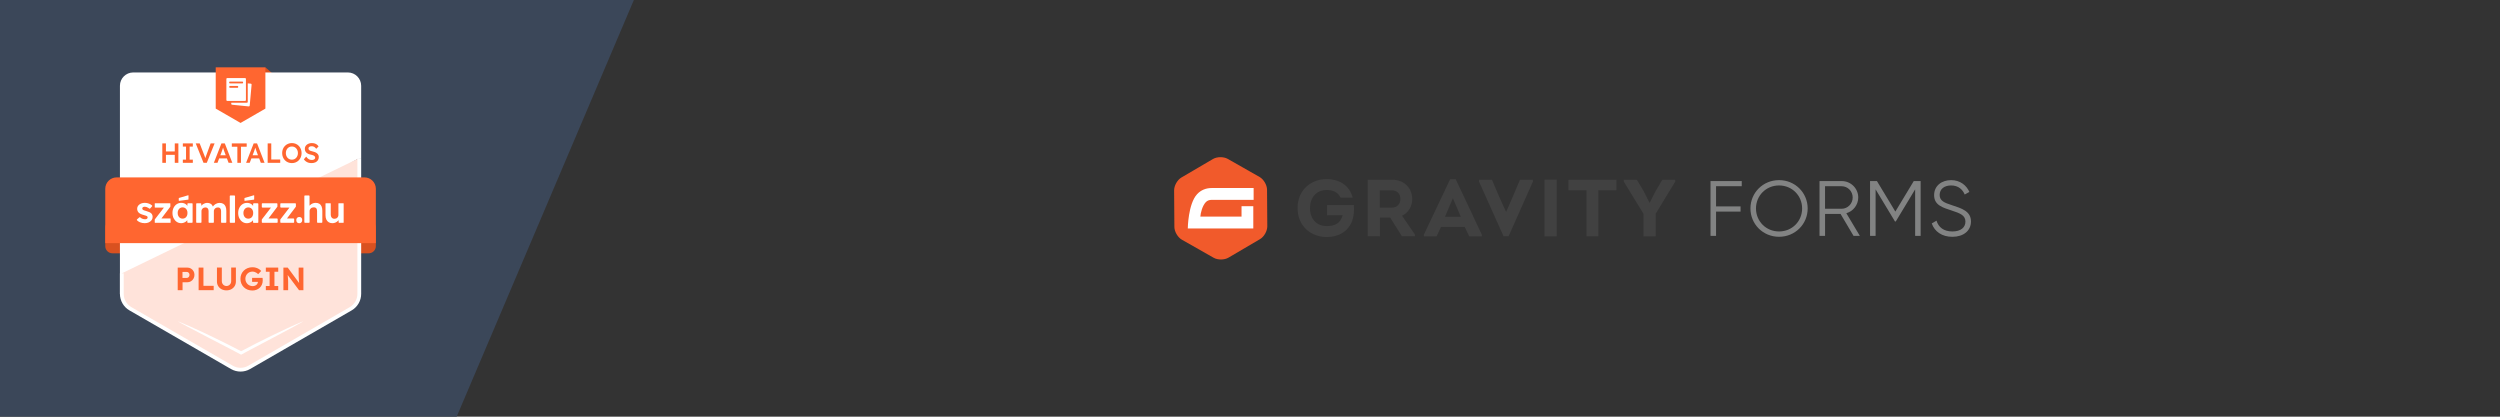
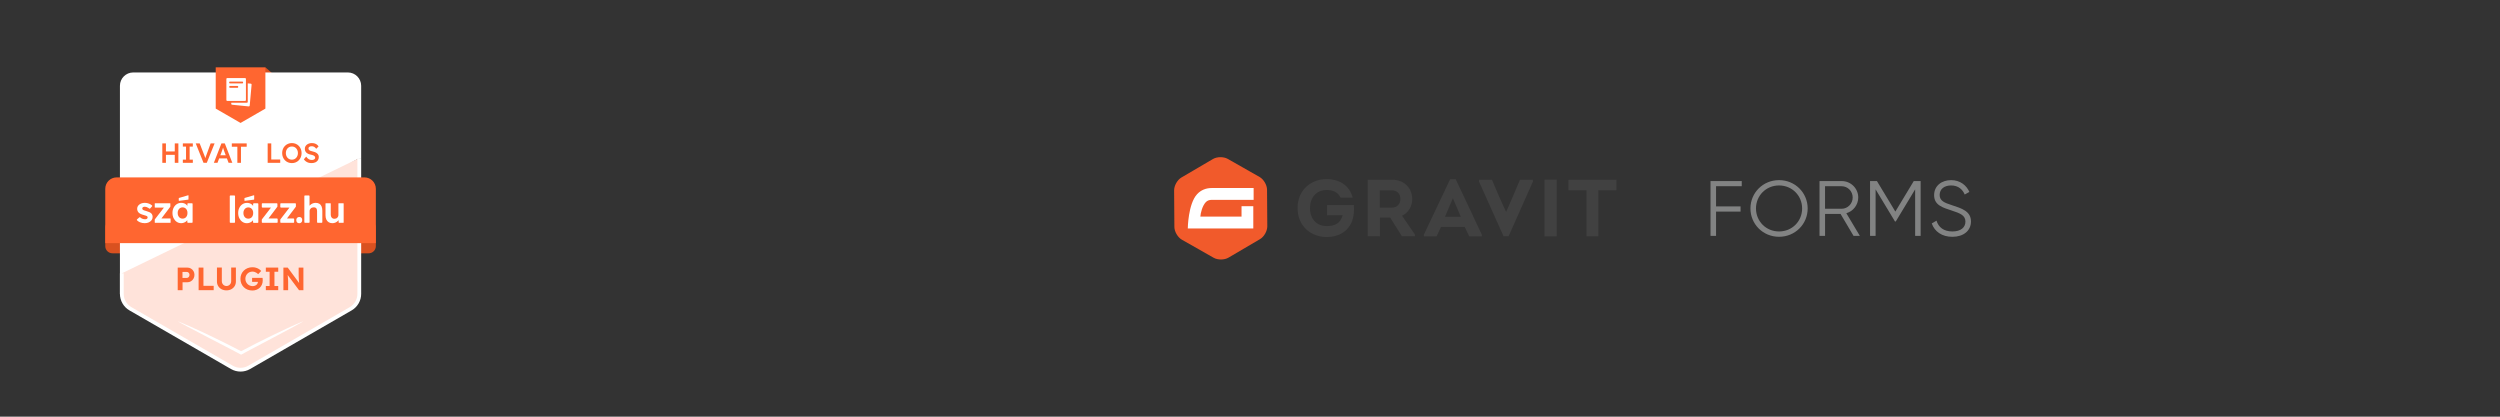
<svg xmlns="http://www.w3.org/2000/svg" viewBox="0 0 1200 200">
  <rect x="0" y="0" width="1200" height="200" fill="#333333" stroke="none" />
  <defs>
    <style>.uuid-1d415602-1f91-458b-8ef6-ead0555d43c4{fill:#3b4759;}.uuid-1d415602-1f91-458b-8ef6-ead0555d43c4,.uuid-53906ce8-7695-4103-926c-ba65623a0521,.uuid-017a619d-3138-4d65-b8fd-d58e8e4a26d1,.uuid-11a27a44-b6d4-407e-aab8-b127d7499ec3,.uuid-79d3c2df-8392-4e31-9968-7c3acbf1a420,.uuid-dcffb52d-440b-4022-919a-bc027ab8bfd7,.uuid-f0adcdd7-0d06-4a67-834c-33add4e71fa4,.uuid-e7739a06-276a-407b-93bb-859d8372cbe6{stroke-width:0px;}.uuid-53906ce8-7695-4103-926c-ba65623a0521{fill:#828383;}.uuid-017a619d-3138-4d65-b8fd-d58e8e4a26d1{fill:#414141;}.uuid-11a27a44-b6d4-407e-aab8-b127d7499ec3{fill:#d95120;}.uuid-79d3c2df-8392-4e31-9968-7c3acbf1a420{fill:#ff6630;}.uuid-dcffb52d-440b-4022-919a-bc027ab8bfd7{fill:#fff;}.uuid-f0adcdd7-0d06-4a67-834c-33add4e71fa4{fill:#ffe3da;}.uuid-e7739a06-276a-407b-93bb-859d8372cbe6{fill:#f15a2b;}</style>
  </defs>
  <g id="uuid-ae2cc1a8-d992-4f9f-9907-eb5ff20ff2c4">
-     <polygon class="uuid-1d415602-1f91-458b-8ef6-ead0555d43c4" points="304.255 0 219.206 200 0 200 0 0 304.255 0" />
-   </g>
+     </g>
  <g id="uuid-e7b2cb94-9bc6-4e3f-8058-33aee7963bc1">
    <path class="uuid-017a619d-3138-4d65-b8fd-d58e8e4a26d1" d="M636.825,85.96c5.442,0,10.884,2.602,12.445,8.915h-5.759c-1.369-2.636-3.564-3.677-6.698-3.677-5.125,0-8.021,3.835-8.021,8.678,0,5.159,3.134,8.644,8.021,8.644,3.756,0,6.494-1.12,7.671-5.193h-7.478v-4.888h12.841c.158,2.602.079,5.114-.826,7.591-2.07,5.464-6.969,7.75-12.207,7.75-7.241,0-13.972-4.921-13.972-13.916s6.777-13.904,13.984-13.904Z" />
    <path class="uuid-017a619d-3138-4d65-b8fd-d58e8e4a26d1" d="M679.172,112.581v.815h-6.256l-5.634-8.949h-4.899v8.949h-5.872v-27.13c3.915,0,7.784-.034,11.698,0,6.256,0,9.662,4.492,9.662,9.3,0,3.451-1.765,6.471-4.888,7.987l6.189,9.028ZM668.175,99.672c2.466,0,4.073-1.901,4.028-4.22,0-2.285-1.527-4.107-4.028-4.107h-5.872v8.338h5.872v-.011Z" />
    <path class="uuid-017a619d-3138-4d65-b8fd-d58e8e4a26d1" d="M691.674,108.938l-2.116,4.492h-6.109v-.781l12.603-26.587h2.704l12.524,26.587v.781h-6.064l-2.15-4.492h-11.393ZM693.597,104.062h7.591l-3.801-8.949-3.79,8.949Z" />
    <path class="uuid-017a619d-3138-4d65-b8fd-d58e8e4a26d1" d="M723.001,101.618l2.896-6.641,3.677-8.678h6.223v.849l-11.664,26.248h-2.432l-11.778-26.248v-.849h6.223l3.677,8.632,3.055,6.686h.124Z" />
    <path class="uuid-017a619d-3138-4d65-b8fd-d58e8e4a26d1" d="M741.363,113.441v-27.209h5.872v27.209h-5.872Z" />
    <path class="uuid-017a619d-3138-4d65-b8fd-d58e8e4a26d1" d="M752.824,91.345v-5.046h23.057v5.035h-8.666v22.096h-5.679v-22.084h-8.712Z" />
-     <path class="uuid-017a619d-3138-4d65-b8fd-d58e8e4a26d1" d="M791.901,97.273l2.704-5.385,3.292-5.578h6.223v.849l-9.39,15.432v10.85h-5.872v-10.85l-9.436-15.432v-.849h6.302l3.405,5.77,2.58,5.193h.192Z" />
    <path class="uuid-e7739a06-276a-407b-93bb-859d8372cbe6" d="M608.303,108.644c.011,2.24-1.55,5.012-3.496,6.143l-15.172,8.904c-1.935,1.131-5.114,1.154-7.06.045l-15.296-8.689c-1.946-1.109-3.564-3.847-3.575-6.098l-.124-17.593c-.011-2.24,1.55-5.012,3.485-6.143l15.183-8.904c1.935-1.131,5.114-1.154,7.06-.045l15.296,8.689c1.946,1.109,3.564,3.847,3.575,6.098l.124,17.593h0Z" />
    <path class="uuid-dcffb52d-440b-4022-919a-bc027ab8bfd7" d="M581.648,95.927h20.093v-5.679h-20.048c-2.862,0-5.238.984-7.06,2.93-4.367,4.684-4.492,16.473-4.492,16.473h31.441v-10.669h-5.646v4.989h-19.765c.124-1.855.973-5.182,2.58-6.901.724-.781,1.652-1.143,2.896-1.143h0Z" />
    <path class="uuid-53906ce8-7695-4103-926c-ba65623a0521" d="M823.704,89.388v9.696h11.766v2.478h-11.766v11.642h-2.659v-26.293h14.991v2.478s-12.332,0-12.332,0Z" />
    <path class="uuid-53906ce8-7695-4103-926c-ba65623a0521" d="M840.211,100.057c0-7.512,5.996-13.599,13.735-13.599s13.735,6.087,13.735,13.599-5.996,13.599-13.735,13.599-13.735-6.087-13.735-13.599ZM865.022,100.057c0-6.121-4.786-11.042-11.076-11.042s-11.076,4.921-11.076,11.042,4.786,11.042,11.076,11.042,11.076-4.921,11.076-11.042Z" />
    <path class="uuid-53906ce8-7695-4103-926c-ba65623a0521" d="M883.463,102.681h-7.433v10.522h-2.659v-26.293h10.624c4.401,0,7.965,3.53,7.965,7.886,0,3.564-2.432,6.607-5.725,7.546l6.483,10.861h-3.032l-6.222-10.522ZM876.019,100.204h7.965c2.919,0,5.306-2.444,5.306-5.408,0-3.009-2.387-5.408-5.306-5.408h-7.965v10.816Z" />
    <path class="uuid-53906ce8-7695-4103-926c-ba65623a0521" d="M921.929,113.203h-2.659v-22.311l-9.3,15.409h-.385l-9.3-15.409v22.322h-2.659v-26.304h3.304l8.836,14.651,8.836-14.651h3.304v26.293h.023Z" />
    <path class="uuid-53906ce8-7695-4103-926c-ba65623a0521" d="M927.247,107.229l2.274-1.312c.95,3.157,3.451,5.182,7.625,5.182,4.016,0,6.256-1.912,6.256-4.729,0-3.043-2.613-4.016-6.528-5.295-4.322-1.426-8.497-2.557-8.497-7.399,0-4.616,3.756-7.218,8.157-7.218,4.367,0,7.399,2.557,8.768,5.668l-2.24,1.245c-.984-2.365-3.032-4.356-6.528-4.356-3.19,0-5.498,1.652-5.498,4.548,0,2.851,2.274,3.756,5.883,4.921,4.82,1.573,9.141,2.93,9.141,7.818,0,4.503-3.643,7.365-8.949,7.365-4.899-.011-8.508-2.455-9.866-6.437Z" />
    <path class="uuid-11a27a44-b6d4-407e-aab8-b127d7499ec3" d="M172.495,105.762h4.477c1.889,0,3.435,1.546,3.435,3.435v8.954c0,1.889-1.546,3.435-3.435,3.435h-4.477v-15.824h0Z" />
    <path class="uuid-11a27a44-b6d4-407e-aab8-b127d7499ec3" d="M58.439,105.762h-4.477c-1.889,0-3.435,1.546-3.435,3.435v8.954c0,1.889,1.546,3.435,3.435,3.435h4.477v-15.824h0Z" />
    <polygon class="uuid-11a27a44-b6d4-407e-aab8-b127d7499ec3" points="127.387 32.307 131.202 35.66 126.303 35.66 127.387 32.307" />
    <path class="uuid-dcffb52d-440b-4022-919a-bc027ab8bfd7" d="M172.458,75.866v-34.703c0-3.029-2.454-5.484-5.484-5.484H63.957c-3.029,0-5.484,2.454-5.484,5.484v99.978" />
    <path class="uuid-dcffb52d-440b-4022-919a-bc027ab8bfd7" d="M59.378,141.142h-1.81V41.164c0-3.523,2.866-6.389,6.389-6.389h103.017c3.523,0,6.389,2.866,6.389,6.389v34.703h-1.81v-34.703c0-2.525-2.054-4.579-4.579-4.579H63.957c-2.525,0-4.579,2.054-4.579,4.579v99.978Z" />
    <path class="uuid-f0adcdd7-0d06-4a67-834c-33add4e71fa4" d="M58.473,131.194v9.873c0,2.948,1.572,5.67,4.124,7.144l48.745,28.144c2.552,1.474,5.696,1.474,8.248,0l48.745-28.144c2.552-1.474,4.124-4.196,4.124-7.144v-65.2" />
    <path class="uuid-dcffb52d-440b-4022-919a-bc027ab8bfd7" d="M115.467,178.36c-1.583,0-3.165-.407-4.577-1.223l-48.746-28.144c-2.823-1.63-4.577-4.667-4.577-7.927v-9.873h1.81v9.873c0,2.615,1.407,5.052,3.672,6.36l48.746,28.144c2.265,1.308,5.078,1.308,7.343,0l48.746-28.144c2.265-1.308,3.672-3.745,3.672-6.36v-65.2h1.81v65.2c0,3.26-1.753,6.297-4.576,7.927l-48.746,28.144c-1.412.815-2.994,1.223-4.577,1.223Z" />
    <path class="uuid-dcffb52d-440b-4022-919a-bc027ab8bfd7" d="M130.134,161.259c-4.85,2.346-9.628,4.83-14.402,7.324-1.81-.928-6.987-3.575-6.987-3.575-7.592-3.771-15.445-7.572-23.288-10.781-.376.261,30.271,15.863,30.281,16.023-.023-.141,30.157-15.778,29.739-16.02-5.199,2.17-10.284,4.569-15.343,7.036v-.007Z" />
    <path class="uuid-79d3c2df-8392-4e31-9968-7c3acbf1a420" d="M56.011,85.144h118.913c3.026,0,5.484,2.458,5.484,5.484v26.066H50.527v-26.066c0-3.026,2.458-5.484,5.484-5.484Z" />
    <polygon class="uuid-79d3c2df-8392-4e31-9968-7c3acbf1a420" points="103.547 32.307 103.547 52.128 115.466 59.013 127.387 52.128 127.387 32.307 103.547 32.307" />
    <path class="uuid-79d3c2df-8392-4e31-9968-7c3acbf1a420" d="M77.91,78.157v-9.324h1.732v9.324h-1.732ZM78.629,74.321v-1.624h6.101v1.624h-6.101ZM83.89,78.157v-9.324h1.732v9.324h-1.732Z" />
    <path class="uuid-79d3c2df-8392-4e31-9968-7c3acbf1a420" d="M87.763,78.157v-1.533h1.533v-6.261h-1.533v-1.533h4.794v1.533h-1.533v6.261h1.533v1.533h-4.794Z" />
    <path class="uuid-79d3c2df-8392-4e31-9968-7c3acbf1a420" d="M97.684,78.157l-3.729-9.324h1.892l2.078,5.34c.108.275.199.523.281.739s.15.415.212.592c.062.176.118.35.167.52.049.17.105.346.167.533h-.373c.062-.239.127-.477.199-.712.072-.235.154-.487.245-.752.095-.268.206-.572.34-.918l1.944-5.34h1.905l-3.755,9.324h-1.575Z" />
    <path class="uuid-79d3c2df-8392-4e31-9968-7c3acbf1a420" d="M102.649,78.157l3.637-9.324h1.624l3.608,9.324h-1.797l-1.997-5.301c-.046-.108-.105-.275-.18-.507s-.157-.48-.245-.752-.17-.523-.239-.758c-.072-.235-.124-.405-.16-.513l.333-.013c-.052.176-.114.379-.186.598-.072.222-.147.454-.225.693-.082.239-.157.471-.232.693-.075.222-.144.422-.206.598l-1.997,5.261h-1.739ZM104.299,76.027l.598-1.507h4.248l.641,1.507h-5.487Z" />
    <path class="uuid-79d3c2df-8392-4e31-9968-7c3acbf1a420" d="M113.933,78.157v-7.726h-2.663v-1.598h7.141v1.598h-2.745v7.726h-1.732Z" />
-     <path class="uuid-79d3c2df-8392-4e31-9968-7c3acbf1a420" d="M118.126,78.157l3.637-9.324h1.624l3.608,9.324h-1.797l-1.997-5.301c-.046-.108-.105-.275-.18-.507-.075-.232-.157-.48-.245-.752s-.17-.523-.239-.758c-.072-.235-.124-.405-.16-.513l.333-.013c-.052.176-.114.379-.186.598-.072.222-.147.454-.225.693-.082.239-.157.471-.232.693-.075.222-.144.422-.206.598l-1.997,5.261h-1.739ZM119.776,76.027l.598-1.507h4.248l.641,1.507h-5.487,0Z" />
    <path class="uuid-79d3c2df-8392-4e31-9968-7c3acbf1a420" d="M128.476,78.157v-9.324h1.732v7.726h4.301v1.598h-6.033Z" />
    <path class="uuid-79d3c2df-8392-4e31-9968-7c3acbf1a420" d="M140.1,78.291c-.667,0-1.284-.121-1.853-.359-.569-.239-1.062-.575-1.484-1.007s-.748-.938-.98-1.526c-.232-.585-.346-1.225-.346-1.918s.114-1.333.346-1.918.559-1.095.98-1.526c.422-.431.918-.765,1.484-1.007.569-.239,1.186-.359,1.853-.359s1.297.121,1.866.359c.569.239,1.062.578,1.477,1.013.418.435.742.944.974,1.526.232.582.346,1.219.346,1.912s-.114,1.32-.346,1.905c-.232.585-.556,1.098-.974,1.533s-.912.771-1.477,1.013c-.569.239-1.19.359-1.866.359h0ZM140.1,76.641c.425,0,.814-.078,1.167-.232.35-.157.654-.376.912-.667.258-.288.461-.624.605-1.007.147-.382.219-.801.219-1.252s-.072-.869-.219-1.252-.35-.716-.605-1.007c-.258-.288-.562-.51-.912-.667-.35-.154-.739-.232-1.167-.232s-.804.078-1.16.232c-.356.157-.66.376-.918.66-.258.284-.458.618-.598,1s-.212.804-.212,1.265.072.873.212,1.258.343.722.598,1.007c.258.284.565.503.918.66s.742.232,1.16.232h0Z" />
    <path class="uuid-79d3c2df-8392-4e31-9968-7c3acbf1a420" d="M149.528,78.291c-.542,0-1.039-.069-1.49-.206-.454-.137-.863-.343-1.225-.618s-.69-.608-.971-1l1.131-1.278c.435.605.863,1.02,1.278,1.252.418.232.889.346,1.412.346.301,0,.578-.046.827-.141s.444-.222.585-.386.212-.353.212-.565c0-.15-.029-.291-.085-.418-.059-.127-.144-.245-.258-.346s-.258-.196-.425-.288c-.17-.088-.359-.163-.572-.225s-.448-.121-.706-.173c-.487-.098-.915-.229-1.278-.392-.366-.163-.67-.369-.918-.614s-.431-.52-.546-.827-.173-.654-.173-1.046.085-.752.258-1.078.412-.614.712-.853c.301-.239.654-.425,1.052-.559s.83-.199,1.291-.199c.523,0,.993.062,1.405.186.412.124.778.307,1.092.552s.575.539.778.886l-1.144,1.131c-.176-.275-.379-.503-.598-.686-.222-.183-.461-.32-.719-.412s-.529-.141-.814-.141c-.32,0-.598.046-.833.134s-.418.216-.552.379-.199.363-.199.592c0,.176.039.337.121.474s.193.258.34.366.333.199.565.281c.232.082.493.15.788.212.487.098.928.229,1.317.392.392.163.722.359,1,.585.275.225.484.484.627.771.141.288.212.611.212.967,0,.614-.144,1.137-.435,1.578-.288.438-.696.778-1.219,1.013s-1.137.353-1.837.353h-.007Z" />
    <path class="uuid-79d3c2df-8392-4e31-9968-7c3acbf1a420" d="M85.299,139.285v-10.844h4.601c.64,0,1.221.153,1.743.457.521.305.934.72,1.239,1.247s.457,1.121.457,1.782c0,.671-.152,1.275-.457,1.812s-.718.963-1.239,1.278c-.522.315-1.103.472-1.743.472h-2.277v3.795h-2.324ZM87.592,133.398h2.045c.248,0,.47-.064.666-.194.196-.129.353-.302.472-.519.119-.217.178-.465.178-.743s-.059-.524-.178-.736-.276-.377-.472-.496c-.197-.118-.419-.178-.666-.178h-2.045v2.866Z" />
    <path class="uuid-79d3c2df-8392-4e31-9968-7c3acbf1a420" d="M95.333,139.285v-10.844h2.324v8.753h4.91v2.091h-7.235Z" />
    <path class="uuid-79d3c2df-8392-4e31-9968-7c3acbf1a420" d="M108.692,139.378c-.878,0-1.66-.183-2.347-.55-.687-.367-1.226-.873-1.619-1.518s-.589-1.376-.589-2.192v-6.692h2.339v6.553c0,.434.098.824.295,1.17.196.346.462.622.798.829s.71.31,1.123.31c.423,0,.808-.103,1.154-.31.346-.207.62-.483.821-.829.201-.346.302-.736.302-1.17v-6.553h2.261v6.692c0,.816-.196,1.547-.589,2.192s-.932,1.152-1.619,1.518c-.687.367-1.464.55-2.331.55Z" />
    <path class="uuid-79d3c2df-8392-4e31-9968-7c3acbf1a420" d="M121.1,139.44c-.836,0-1.603-.142-2.3-.426-.697-.284-1.298-.679-1.805-1.185-.506-.506-.896-1.1-1.17-1.781-.274-.681-.41-1.42-.41-2.215s.141-1.531.426-2.207c.284-.677.687-1.265,1.208-1.766s1.133-.891,1.836-1.17c.702-.279,1.471-.419,2.308-.419.578,0,1.131.078,1.658.233.526.155,1.007.367,1.44.635s.795.578,1.085.93l-1.441,1.518c-.268-.258-.55-.478-.844-.659-.295-.181-.602-.32-.922-.418-.32-.098-.65-.147-.991-.147-.486,0-.932.088-1.34.264-.408.176-.767.418-1.077.728s-.55.677-.72,1.1c-.17.423-.255.883-.255,1.379,0,.486.09.943.271,1.371.181.428.429.8.744,1.115.315.315.684.563,1.108.744.423.181.878.271,1.363.271.341,0,.666-.052.976-.155.31-.103.581-.25.814-.441.232-.191.413-.416.542-.674.129-.258.194-.532.194-.821v-.372l.31.434h-3.098v-1.936h5.019c.01.114.023.253.039.418.015.166.026.328.031.488.005.16.008.286.008.38,0,.702-.127,1.348-.38,1.936-.254.589-.605,1.095-1.054,1.518s-.979.751-1.588.984c-.609.232-1.27.349-1.983.349Z" />
    <path class="uuid-79d3c2df-8392-4e31-9968-7c3acbf1a420" d="M127.6,139.285v-1.998h1.812v-6.847h-1.812v-1.999h5.949v1.999h-1.812v6.847h1.812v1.998h-5.949Z" />
    <path class="uuid-79d3c2df-8392-4e31-9968-7c3acbf1a420" d="M136.03,139.285v-10.844h2.076l5.996,8.102h-.434c-.041-.32-.077-.633-.108-.937s-.06-.614-.085-.93c-.026-.315-.046-.64-.062-.976s-.028-.692-.039-1.069c-.011-.377-.015-.787-.015-1.231v-2.959h2.277v10.844h-2.107l-6.119-8.18.589.015c.051.537.095.994.131,1.371.036.377.065.705.085.984.02.279.039.522.054.728.015.207.026.403.031.589.005.185.008.382.008.589v3.904h-2.277Z" />
    <path class="uuid-dcffb52d-440b-4022-919a-bc027ab8bfd7" d="M72.672,102.494c-.237-.248-.553-.467-.949-.657-.396-.189-.878-.361-1.446-.515-.438-.118-.784-.225-1.038-.319-.254-.095-.447-.177-.577-.248-.118-.083-.21-.183-.275-.302-.065-.118-.098-.242-.098-.373s.027-.248.08-.355c.053-.106.133-.198.24-.275.107-.077.24-.133.399-.169.16-.036.34-.053.541-.053.225,0,.479.047.763.142.284.095.559.225.825.39.179.112.347.231.502.359.126.103.31.088.419-.032l.942-1.041c.116-.128.105-.327-.026-.439-.241-.208-.51-.394-.808-.558-.396-.219-.825-.387-1.287-.506-.462-.118-.935-.177-1.42-.177s-.947.068-1.384.204c-.438.136-.825.328-1.162.577-.337.248-.6.547-.79.896-.189.349-.284.736-.284,1.162,0,.355.056.677.169.967.112.29.275.559.488.807.248.26.583.494,1.003.701.42.207.932.388,1.535.541.39.107.71.204.958.293.248.089.432.169.55.24.213.142.319.343.319.603,0,.13-.026.251-.08.364-.053.113-.133.207-.24.284-.106.077-.234.136-.382.177-.148.042-.311.062-.488.062-.45,0-.899-.086-1.349-.257-.371-.141-.709-.357-1.015-.647-.114-.108-.29-.112-.409-.011l-1.124.959c-.134.114-.146.32-.024.446.383.395.858.714,1.426.956.68.29,1.458.435,2.334.435.71,0,1.349-.13,1.917-.39.568-.26,1.014-.615,1.34-1.065.325-.45.488-.964.488-1.544,0-.331-.047-.633-.142-.905-.095-.272-.243-.515-.444-.728Z" />
    <path class="uuid-dcffb52d-440b-4022-919a-bc027ab8bfd7" d="M81.731,104.872h-4.256l4.262-5.635c.022-.028.033-.063.033-.099v-1.414c0-.09-.073-.164-.164-.164h-7.162c-.09,0-.164.073-.164.164v1.749c0,.09.073.164.164.164h4.24l-4.37,5.67c-.022.029-.034.064-.034.1v1.378c0,.09.073.164.164.164h7.286c.09,0,.164-.073.164-.164v-1.749c0-.09-.073-.164-.164-.164Z" />
    <path class="uuid-dcffb52d-440b-4022-919a-bc027ab8bfd7" d="M92.148,97.561h-1.888c-.17,0-.307.137-.307.307v.927c-.18-.246-.389-.469-.63-.667-.29-.237-.627-.423-1.012-.559-.385-.136-.807-.204-1.269-.204-.816,0-1.544.207-2.183.621-.639.414-1.145.988-1.517,1.721-.373.734-.559,1.574-.559,2.52s.183,1.787.55,2.52c.367.734.863,1.313,1.49,1.739.627.426,1.331.639,2.112.639.438,0,.852-.068,1.242-.204s.742-.319,1.056-.55c.264-.194.491-.413.683-.654v.924c0,.17.138.307.307.307h1.924c.17,0,.307-.137.307-.307v-8.774c0-.17-.137-.307-.307-.307ZM89.696,103.657c-.195.408-.47.725-.825.949-.355.225-.769.337-1.242.337-.461,0-.867-.112-1.216-.337-.349-.225-.624-.541-.825-.949-.201-.408-.302-.884-.302-1.429,0-.532.1-1,.302-1.402.201-.402.476-.719.825-.949.349-.231.754-.346,1.216-.346.473,0,.887.115,1.242.346s.63.547.825.949c.195.402.293.87.293,1.402,0,.544-.098,1.02-.293,1.429Z" />
-     <path class="uuid-dcffb52d-440b-4022-919a-bc027ab8bfd7" d="M107.176,97.818c-.485-.29-1.094-.435-1.828-.435-.308,0-.621.047-.94.142-.32.095-.627.225-.923.39-.296.166-.562.367-.799.603-.19.19-.352.396-.488.616-.13-.314-.286-.583-.47-.803-.272-.325-.603-.565-.994-.719-.39-.154-.828-.231-1.313-.231-.319,0-.639.05-.958.151-.319.101-.621.24-.905.417-.284.177-.535.39-.754.639-.059.067-.115.137-.167.208l-.028-.94c-.005-.166-.141-.298-.307-.298h-1.826c-.17,0-.307.137-.307.307v8.774c0,.17.137.307.307.307h1.924c.17,0,.307-.137.307-.307v-5.319c0-.248.047-.479.142-.692.094-.213.225-.399.39-.559.165-.16.364-.284.594-.373.231-.089.482-.133.754-.133.331,0,.609.071.834.213.225.142.396.352.515.63.118.278.177.612.177,1.003v5.23c0,.17.138.307.307.307h1.924c.17,0,.307-.137.307-.307v-5.301c0-.248.047-.482.142-.701.095-.219.228-.408.399-.568.171-.16.373-.284.603-.373.231-.089.482-.133.754-.133.355,0,.645.068.869.204.225.136.396.34.515.612.118.272.177.621.177,1.047v5.212c0,.17.138.307.307.307h1.906c.17,0,.307-.137.307-.307v-5.39c0-.84-.121-1.55-.364-2.13-.243-.579-.606-1.014-1.091-1.304Z" />
    <rect class="uuid-dcffb52d-440b-4022-919a-bc027ab8bfd7" x="110.29" y="93.816" width="2.52" height="13.132" rx=".307" ry=".307" />
    <path class="uuid-dcffb52d-440b-4022-919a-bc027ab8bfd7" d="M132.974,104.872h-4.112l4.233-5.597c.04-.053.062-.118.062-.185v-1.223c0-.17-.137-.307-.307-.307h-6.875c-.17,0-.307.137-.307.307v1.462c0,.17.137.307.307.307h4.097l-4.34,5.631c-.041.054-.064.12-.064.187v1.186c0,.17.137.307.307.307h6.999c.17,0,.307-.137.307-.307v-1.462c0-.17-.137-.307-.307-.307Z" />
    <path class="uuid-dcffb52d-440b-4022-919a-bc027ab8bfd7" d="M141.723,97.561h-6.875c-.17,0-.307.137-.307.307v1.462c0,.17.137.307.307.307h4.097l-4.34,5.631c-.041.054-.064.12-.064.187v1.186c0,.17.137.307.307.307h6.044c.17,0,.307-.138.307-.308l-.002-1.462c0-.169-.138-.307-.307-.307h-3.155l4.233-5.597c.04-.053.062-.118.062-.185v-1.223c0-.17-.137-.307-.307-.307Z" />
    <path class="uuid-dcffb52d-440b-4022-919a-bc027ab8bfd7" d="M143.647,104.145c-.426,0-.772.139-1.038.417-.266.278-.399.636-.399,1.074,0,.485.124.858.373,1.118.248.26.603.39,1.065.39.426,0,.769-.139,1.029-.417.26-.278.39-.642.39-1.091,0-.473-.124-.84-.373-1.1-.248-.26-.598-.39-1.047-.39Z" />
    <path class="uuid-dcffb52d-440b-4022-919a-bc027ab8bfd7" d="M153.267,97.791c-.479-.284-1.074-.426-1.784-.426-.521,0-1.018.106-1.491.319-.473.213-.878.494-1.216.843-.073.076-.141.154-.204.233v-4.638c0-.17-.138-.307-.307-.307h-1.87c-.17,0-.307.137-.307.307v12.518c0,.17.137.307.307.307h1.906c.17,0,.307-.137.307-.307v-5.336c0-.248.05-.479.151-.692.101-.213.237-.402.408-.568.171-.166.379-.293.621-.382.242-.089.506-.133.79-.133.355-.012.654.047.896.177.242.13.423.337.541.621.118.284.178.639.178,1.065v5.248c0,.17.138.307.307.307h1.906c.17,0,.307-.137.307-.307v-5.443c0-.84-.121-1.547-.364-2.121-.243-.574-.603-1.003-1.083-1.287Z" />
    <path class="uuid-dcffb52d-440b-4022-919a-bc027ab8bfd7" d="M164.786,97.561h-2.178c-.094,0-.171.076-.171.171v5.455c0,.26-.047.503-.142.728-.095.225-.228.42-.399.586-.171.166-.372.293-.603.382-.231.089-.482.133-.754.133-.379,0-.698-.083-.958-.248-.26-.166-.461-.405-.603-.719-.142-.313-.213-.683-.213-1.109v-5.206c0-.094-.076-.171-.171-.171h-2.179c-.094,0-.171.076-.171.171v5.614c0,.793.133,1.47.399,2.032.266.562.645.994,1.136,1.296.491.302,1.08.452,1.766.452.533,0,1.029-.101,1.491-.302.461-.201.858-.479,1.189-.834.102-.109.194-.223.278-.34l.052,1.135c.004.091.079.163.171.163h2.062c.094,0,.171-.076.171-.171v-9.046c0-.094-.076-.171-.171-.171Z" />
    <path class="uuid-dcffb52d-440b-4022-919a-bc027ab8bfd7" d="M117.511,96.401l4.36-.57c.074-.012.129-.075.129-.15l.016-1.798c0-.107-.105-.182-.205-.146l-4.376,1.284c-.058.021-.098.074-.101.136v1.083c-.006.098.081.176.178.161Z" />
    <path class="uuid-dcffb52d-440b-4022-919a-bc027ab8bfd7" d="M85.981,96.401l4.36-.57c.074-.012.129-.075.129-.15l.016-1.798c0-.107-.105-.182-.205-.146l-4.376,1.284c-.058.021-.098.074-.102.136v1.083c-.006.098.081.176.178.161Z" />
    <path class="uuid-dcffb52d-440b-4022-919a-bc027ab8bfd7" d="M123.696,97.578h-1.888c-.17,0-.307.137-.307.307v.927c-.18-.246-.389-.469-.63-.667-.29-.237-.627-.423-1.012-.559-.385-.136-.807-.204-1.269-.204-.816,0-1.544.207-2.183.621-.639.414-1.145.988-1.517,1.721-.373.734-.559,1.574-.559,2.52s.183,1.787.55,2.52c.367.734.863,1.313,1.49,1.739.627.426,1.331.639,2.112.639.438,0,.852-.068,1.242-.204s.742-.319,1.056-.55c.264-.194.491-.413.683-.654v.924c0,.17.138.307.307.307h1.924c.17,0,.307-.137.307-.307v-8.774c0-.17-.137-.307-.307-.307ZM121.243,103.674c-.195.408-.47.725-.825.949-.355.225-.769.337-1.242.337-.461,0-.867-.112-1.216-.337-.349-.225-.624-.541-.825-.949-.201-.408-.302-.884-.302-1.429,0-.532.1-1,.302-1.402.201-.402.476-.719.825-.949.349-.231.754-.346,1.216-.346.473,0,.887.115,1.242.346s.63.547.825.949c.195.402.293.87.293,1.402,0,.544-.098,1.02-.293,1.429Z" />
    <path class="uuid-dcffb52d-440b-4022-919a-bc027ab8bfd7" d="M118.918,40.026v8.896c0,.224-.181.405-.405.405h-7.484l-.044.503c-.019.221.142.416.363.439l8.066.815c.224.023.424-.142.444-.367l.914-10.121c.02-.223-.145-.421-.368-.44l-1.486-.13Z" />
    <path class="uuid-dcffb52d-440b-4022-919a-bc027ab8bfd7" d="M108.659,37.866v10.184c0,.224.181.405.405.405h8.576c.224,0,.405-.181.405-.405v-10.184c0-.224-.181-.405-.405-.405h-8.576c-.224,0-.405.181-.405.405ZM114.337,41.819c0,.18-.146.325-.325.325h-3.648c-.18,0-.325-.146-.325-.325v-.232c0-.18.146-.325.325-.325h3.648c.18,0,.325.146.325.325v.232ZM116.677,39.717c0,.18-.146.325-.325.325h-6.024c-.18,0-.325-.146-.325-.325v-.232c0-.18.146-.325.325-.325h6.024c.18,0,.325.146.325.325v.232Z" />
  </g>
</svg>